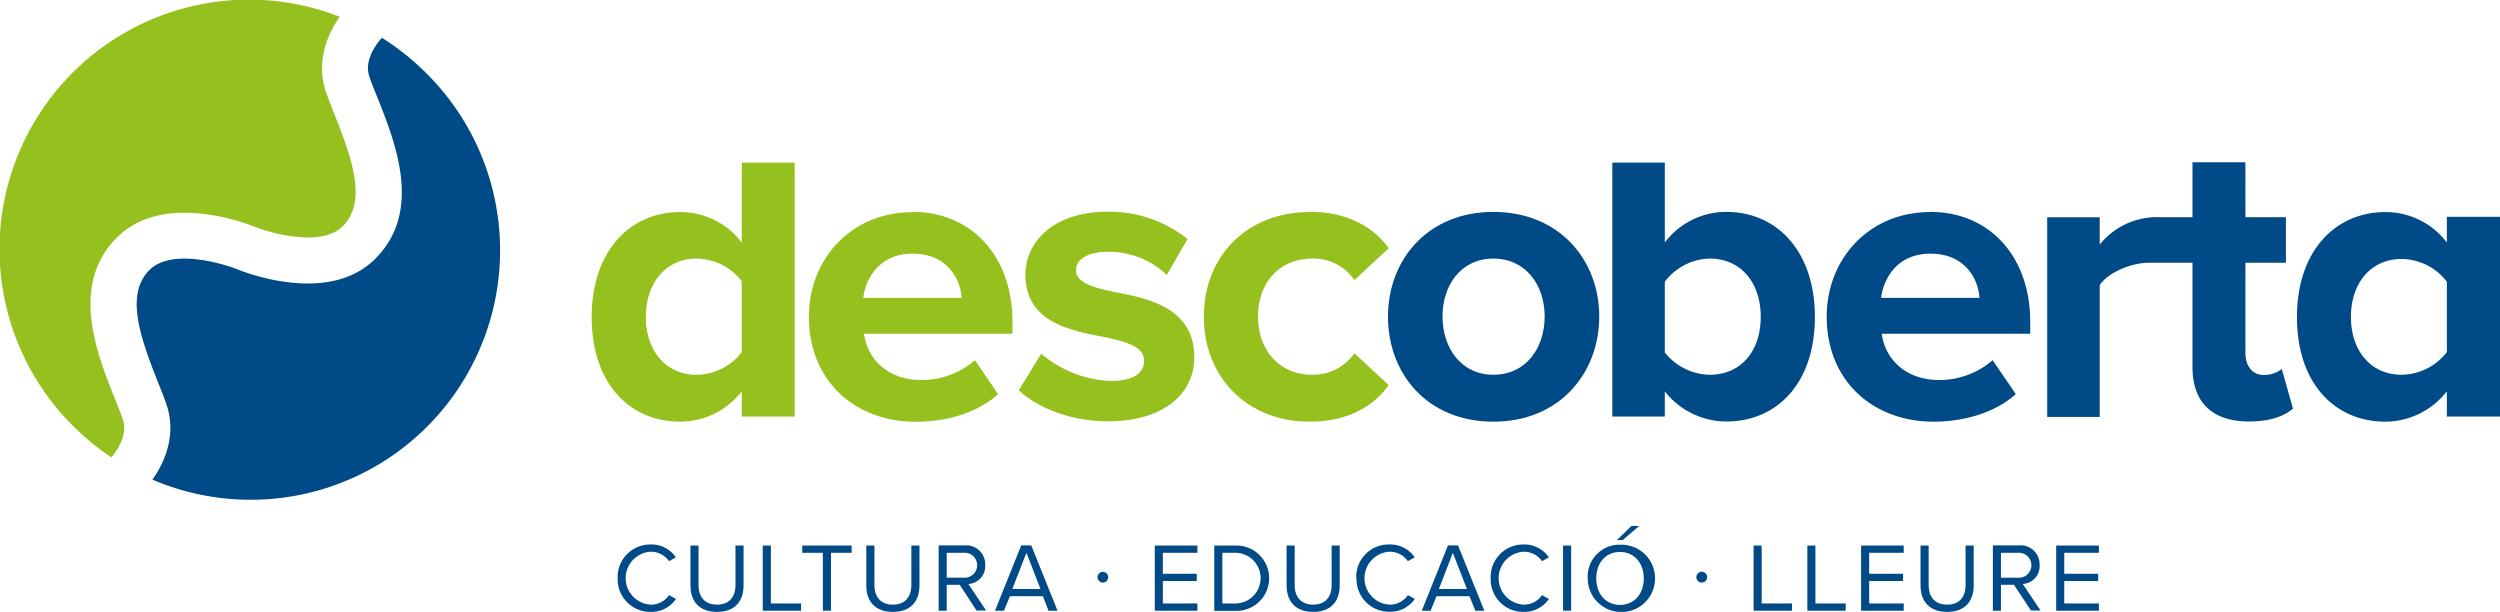
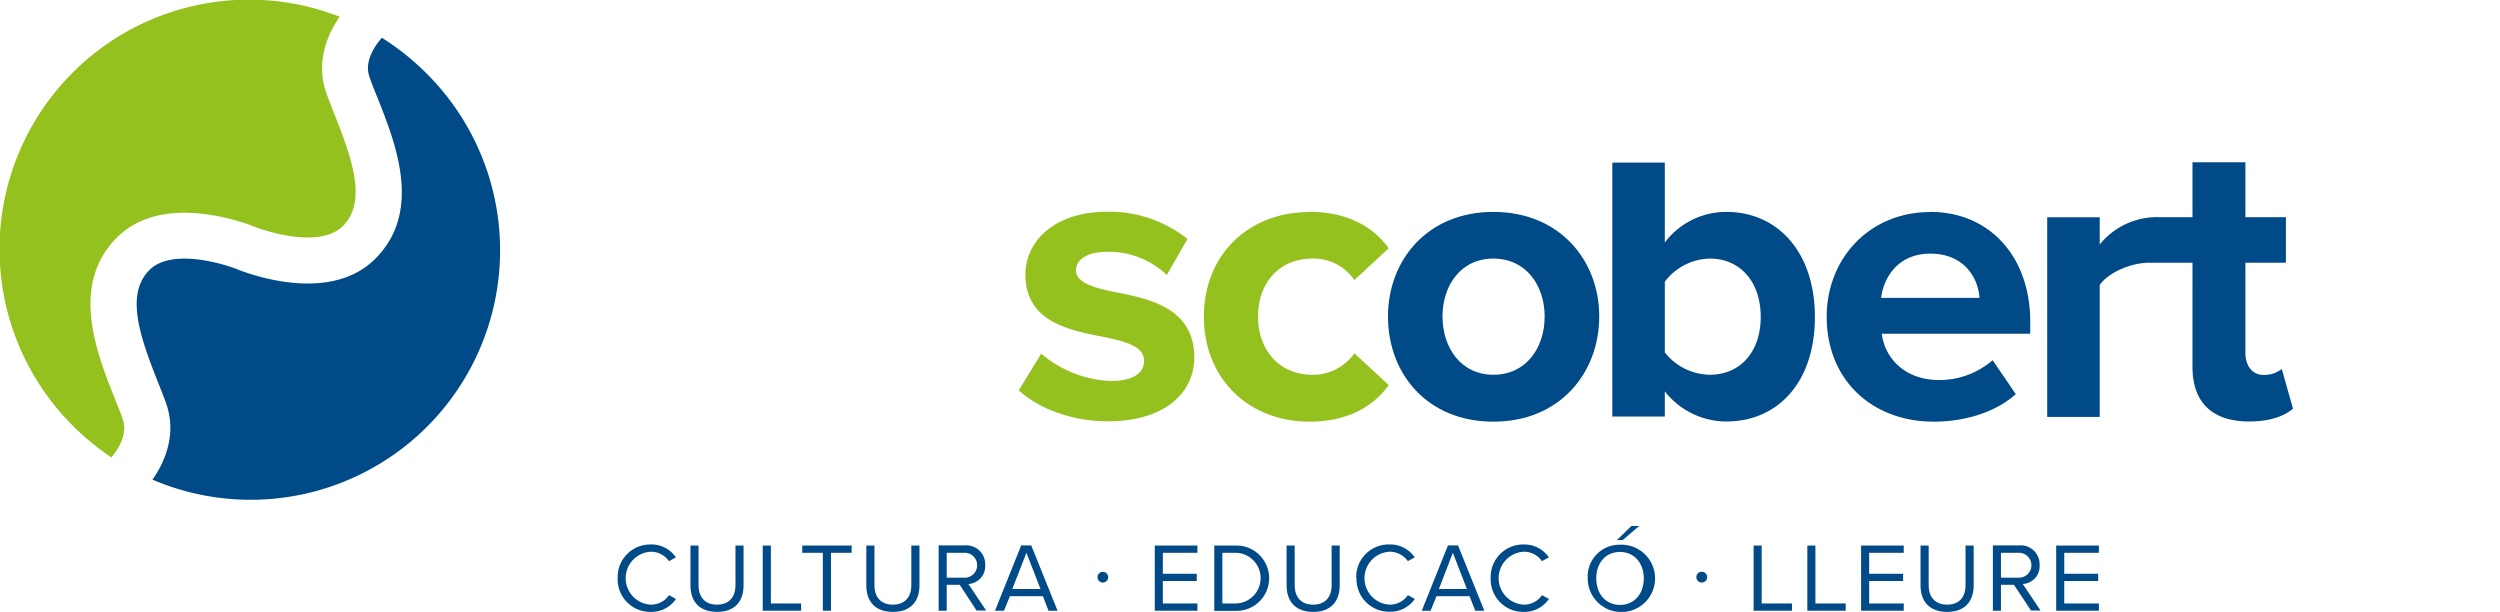
<svg xmlns="http://www.w3.org/2000/svg" viewBox="0 0 420.95 103.03">
  <defs>
    <style>.cls-1{fill:#95c11f;}.cls-2{fill:#004a87;}</style>
  </defs>
  <g id="Capa_2" data-name="Capa 2">
    <g id="Logo_Horitzontal" data-name="Logo Horitzontal">
      <g id="Logo">
        <g id="descoberta">
          <g id="desc">
-             <path class="cls-1" d="M124.9,47.37a9.71,9.71,0,0,0-7.66-3.83c-5,0-8.49,4-8.49,9.82s3.48,9.74,8.49,9.74a9.73,9.73,0,0,0,7.66-3.82Zm0,18.52A13.18,13.18,0,0,1,114.53,71c-8.49,0-14.9-6.4-14.9-17.61,0-11,6.34-17.68,14.9-17.68a12.94,12.94,0,0,1,10.37,5.15V27.38h8.91V70.14H124.9Z" />
-             <path class="cls-1" d="M145.35,50.16h16.57c-.21-3.21-2.44-7.45-8.28-7.45-5.5,0-7.87,4.1-8.29,7.45m8.29-14.48c10,0,16.84,7.51,16.84,18.51v2h-25c.56,4.25,4,7.8,9.68,7.8a13.75,13.75,0,0,0,9-3.34l3.9,5.71c-3.42,3.13-8.64,4.66-13.86,4.66-10.23,0-18-6.89-18-17.68,0-9.75,7.17-17.61,17.41-17.61" />
            <path class="cls-1" d="M175.32,59.55A19.25,19.25,0,0,0,187,64.15c3.83,0,5.64-1.32,5.64-3.41,0-2.37-2.93-3.2-6.75-4-5.78-1.11-13.23-2.51-13.23-10.51,0-5.64,4.94-10.58,13.78-10.58a21.16,21.16,0,0,1,13.51,4.59l-3.48,6.06a14.19,14.19,0,0,0-10-3.9c-3.2,0-5.29,1.18-5.29,3.13s2.65,2.86,6.41,3.62c5.77,1.11,13.5,2.65,13.5,11,0,6.2-5.22,10.79-14.55,10.79-5.85,0-11.49-2-15-5.22Z" />
            <path class="cls-1" d="M220.53,35.67c6.9,0,11.07,3,13.3,6.13l-5.78,5.36a8.31,8.31,0,0,0-7.1-3.62c-5.36,0-9.12,3.9-9.12,9.75s3.76,9.81,9.12,9.81a8.48,8.48,0,0,0,7.1-3.62l5.78,5.36C231.6,68,227.43,71,220.53,71c-10.37,0-17.82-7.31-17.82-17.68s7.45-17.62,17.82-17.62" />
          </g>
          <g id="oberta">
            <path class="cls-2" d="M287.9,63.1c5.16,0,8.57-3.89,8.57-9.74s-3.41-9.82-8.57-9.82a9.74,9.74,0,0,0-7.58,3.9v11.9a9.82,9.82,0,0,0,7.58,3.76M271.48,27.38h8.84V40.83a12.94,12.94,0,0,1,10.37-5.15c8.56,0,14.9,6.68,14.9,17.68,0,11.21-6.41,17.61-14.9,17.61a13.18,13.18,0,0,1-10.37-5.08v4.25h-8.84Z" />
            <path class="cls-2" d="M316.74,50.16h16.57c-.21-3.21-2.44-7.45-8.29-7.45-5.5,0-7.86,4.1-8.28,7.45M325,35.68c10,0,16.85,7.51,16.85,18.51v2h-25c.55,4.25,4,7.8,9.67,7.8a13.71,13.71,0,0,0,9-3.34l3.9,5.71C336,69.44,330.8,71,325.58,71c-10.23,0-18-6.89-18-17.68,0-9.75,7.17-17.61,17.4-17.61" />
-             <path class="cls-2" d="M412,47.44a9.71,9.71,0,0,0-7.65-3.83c-5,0-8.5,3.9-8.5,9.75s3.48,9.74,8.5,9.74A9.73,9.73,0,0,0,412,59.28Zm0,18.45A13.18,13.18,0,0,1,401.66,71c-8.49,0-14.9-6.4-14.9-17.61,0-11,6.34-17.68,14.9-17.68A12.94,12.94,0,0,1,412,40.83V36.51H421V70.14H412Z" />
            <path class="cls-2" d="M384.21,62.13a4.83,4.83,0,0,1-3.07,1c-1.95,0-3.06-1.6-3.06-3.69V44.24h6.82V36.57h-6.82V27.32h-8.91v9.25H363.6a12.35,12.35,0,0,0-10.05,4.61v-4.6h-8.84V70.2h8.84V48c1.46-2.16,5.36-3.76,8.28-3.76h7.34V61.78c0,6,3.34,9.19,9.54,9.19,3.69,0,6.05-1,7.38-2.16Z" />
            <path class="cls-2" d="M260.09,53.29c0-5.22-3.13-9.75-8.63-9.75s-8.57,4.53-8.57,9.75,3.07,9.81,8.57,9.81,8.63-4.52,8.63-9.81m-26.38,0c0-9.54,6.68-17.61,17.75-17.61s17.82,8.07,17.82,17.61S262.6,71,251.46,71s-17.75-8.08-17.75-17.68" />
          </g>
        </g>
        <g id="Bola">
          <path class="cls-1" d="M18.73,77a42.5,42.5,0,0,1-6.42-5.27A42,42,0,0,1,57.2,2.82c-2.19,3.09-4,7.77-2.3,12.71.41,1.17.91,2.42,1.43,3.75,3.15,7.9,5.42,14.77,1.39,18.8C54,41.77,45.2,39.17,42.41,38v0c-3.81-1.4-15.74-5-22.72,2-8,8-3.38,19.52-.34,27.16.5,1.25,1,2.43,1.33,3.46.92,2.62-1,5.3-1.94,6.42" />
          <path class="cls-2" d="M71.76,12.31A42,42,0,0,1,25.67,80.76C27.87,77.67,29.74,73,28,68c-.41-1.17-.91-2.42-1.44-3.75-3.14-7.9-5.41-14.77-1.38-18.8,3.69-3.69,12.52-1.09,15.31.11l0,0c3.8,1.4,15.73,5,22.71-2,8-8,3.38-19.52.34-27.16-.5-1.25-1-2.43-1.33-3.46-1-2.75,1.21-5.59,2.09-6.58a42.61,42.61,0,0,1,7.45,5.94" />
        </g>
        <g id="cultura">
          <path class="cls-2" d="M145.87,91.86h1.37v6.68c0,2,1.08,3.27,3.1,3.27s3.11-1.27,3.11-3.27V91.86h1.37v6.69c0,2.73-1.5,4.48-4.48,4.48s-4.47-1.76-4.47-4.46Z" />
          <polygon class="cls-2" points="138.55 93.08 135.08 93.08 135.08 91.86 143.4 91.86 143.4 93.08 139.92 93.08 139.92 102.83 138.55 102.83 138.55 93.08" />
          <polygon class="cls-2" points="128.43 91.86 129.8 91.86 129.8 101.61 134.89 101.61 134.89 102.83 128.43 102.83 128.43 91.86" />
          <path class="cls-2" d="M116.26,91.86h1.36v6.68c0,2,1.09,3.27,3.11,3.27s3.11-1.27,3.11-3.27V91.86h1.36v6.69c0,2.73-1.49,4.48-4.47,4.48s-4.47-1.76-4.47-4.46Z" />
          <path class="cls-2" d="M104,97.35a5.48,5.48,0,0,1,5.6-5.67,4.92,4.92,0,0,1,4.2,2.17l-1.15.64a3.71,3.71,0,0,0-3.05-1.59,4.46,4.46,0,0,0,0,8.91,3.67,3.67,0,0,0,3.05-1.6l1.17.64a5,5,0,0,1-4.22,2.18,5.49,5.49,0,0,1-5.6-5.68" />
          <path class="cls-2" d="M170.45,99.18h4.75l-2.37-6.1Zm5.16,1.21h-5.56l-1,2.44h-1.51l4.41-11h1.69l4.43,11h-1.52Z" />
          <path class="cls-2" d="M162.29,93.08h-2.88v4.19h2.88a2.1,2.1,0,1,0,0-4.19m-.69,5.39h-2.19v4.36h-1.36v-11h4.4a3.19,3.19,0,0,1,3.44,3.31,3,3,0,0,1-2.84,3.19l3,4.47h-1.62Z" />
        </g>
        <g id="punts">
          <path class="cls-2" d="M184.8,97.2a.9.9,0,1,1,.9.89.91.91,0,0,1-.9-.89" />
          <path class="cls-2" d="M285.63,97.2a.91.91,0,1,1,.9.89.91.91,0,0,1-.9-.89" />
        </g>
        <g id="educació">
          <path class="cls-2" d="M208.2,101.61a4.27,4.27,0,0,0,0-8.53h-2.38v8.53Zm-3.74-9.75h3.74a5.49,5.49,0,1,1,0,11h-3.74Z" />
-           <rect class="cls-2" x="263.19" y="91.86" width="1.36" height="10.97" />
          <path class="cls-2" d="M216.63,91.86H218v6.68c0,2,1.09,3.27,3.11,3.27s3.11-1.27,3.11-3.27V91.86h1.36v6.69c0,2.73-1.49,4.48-4.47,4.48s-4.47-1.76-4.47-4.46Z" />
          <path class="cls-2" d="M242.28,99.18H247l-2.37-6.1Zm5.16,1.21h-5.56l-1,2.44H239.4l4.41-11h1.69l4.43,11h-1.52Z" />
          <path class="cls-2" d="M228.36,97.35A5.47,5.47,0,0,1,234,91.68a4.94,4.94,0,0,1,4.21,2.17l-1.15.64A3.72,3.72,0,0,0,234,92.9a4.46,4.46,0,0,0,0,8.91,3.67,3.67,0,0,0,3.06-1.6l1.17.64A5,5,0,0,1,234,103a5.48,5.48,0,0,1-5.59-5.68" />
          <path class="cls-2" d="M272.25,90.94l2.44-2.37H276l-2.78,2.37Zm.53,2c-2.47,0-4,1.89-4,4.45s1.56,4.46,4,4.46,4-1.91,4-4.46-1.58-4.45-4-4.45m0-1.22a5.67,5.67,0,1,1-5.44,5.67,5.35,5.35,0,0,1,5.44-5.67" />
          <path class="cls-2" d="M251,97.35a5.47,5.47,0,0,1,5.59-5.67,5,5,0,0,1,4.21,2.17l-1.16.64a3.7,3.7,0,0,0-3.05-1.59,4.46,4.46,0,0,0,0,8.91,3.65,3.65,0,0,0,3.05-1.6l1.17.64a5,5,0,0,1-4.22,2.18A5.48,5.48,0,0,1,251,97.35" />
          <polygon class="cls-2" points="194.44 91.86 201.62 91.86 201.62 93.08 195.8 93.08 195.8 96.61 201.51 96.61 201.51 97.83 195.8 97.83 195.8 101.61 201.62 101.61 201.62 102.83 194.44 102.83 194.44 91.86" />
        </g>
        <g id="lleure">
          <path class="cls-2" d="M323.38,91.86h1.37v6.68c0,2,1.08,3.27,3.11,3.27s3.1-1.27,3.1-3.27V91.86h1.37v6.69c0,2.73-1.5,4.48-4.47,4.48s-4.48-1.76-4.48-4.46Z" />
          <polygon class="cls-2" points="304.32 91.86 305.68 91.86 305.68 101.61 310.78 101.61 310.78 102.83 304.32 102.83 304.32 91.86" />
          <polygon class="cls-2" points="295.27 91.86 296.63 91.86 296.63 101.61 301.73 101.61 301.73 102.83 295.27 102.83 295.27 91.86" />
          <polygon class="cls-2" points="346.22 91.86 353.41 91.86 353.41 93.08 347.58 93.08 347.58 96.61 353.29 96.61 353.29 97.83 347.58 97.83 347.58 101.61 353.41 101.61 353.41 102.83 346.22 102.83 346.22 91.86" />
          <polygon class="cls-2" points="313.37 91.86 320.55 91.86 320.55 93.08 314.73 93.08 314.73 96.61 320.44 96.61 320.44 97.83 314.73 97.83 314.73 101.61 320.55 101.61 320.55 102.83 313.37 102.83 313.37 91.86" />
          <path class="cls-2" d="M339.8,93.08h-2.88v4.19h2.88a2.1,2.1,0,1,0,0-4.19m-.69,5.39h-2.19v4.36h-1.36v-11H340a3.19,3.19,0,0,1,3.43,3.31,3,3,0,0,1-2.84,3.19l3,4.47h-1.61Z" />
        </g>
      </g>
    </g>
  </g>
</svg>